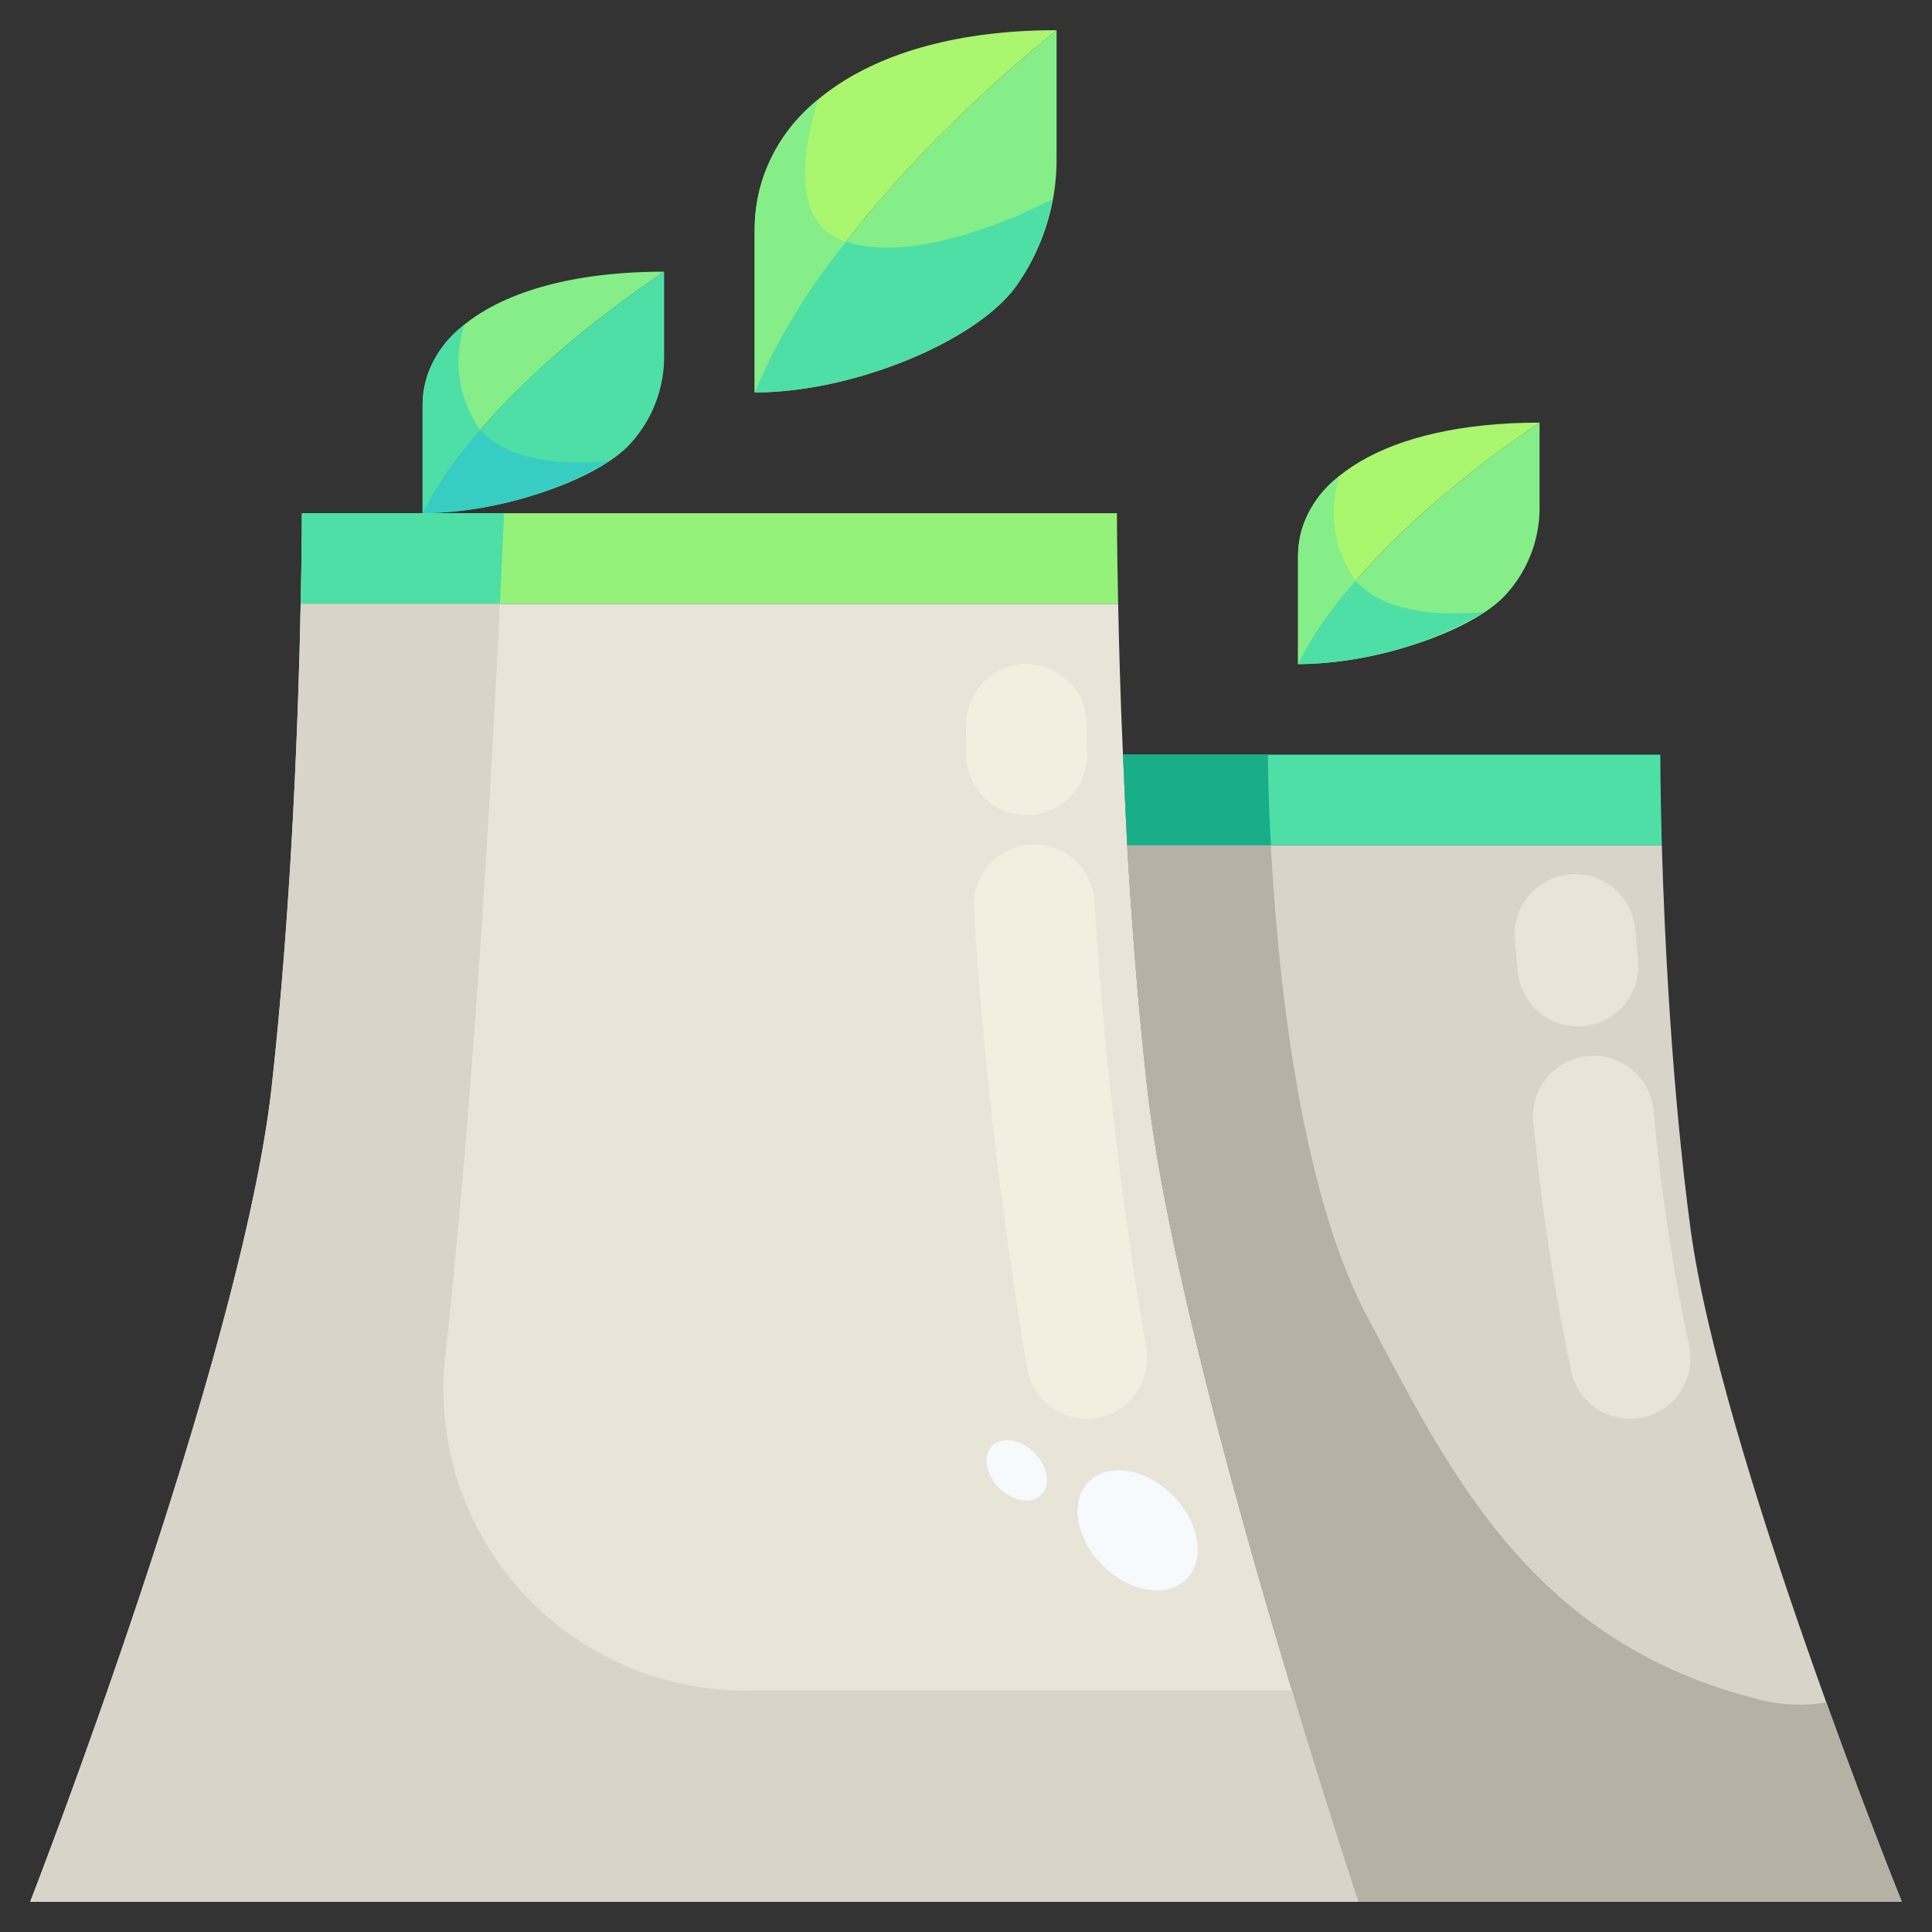
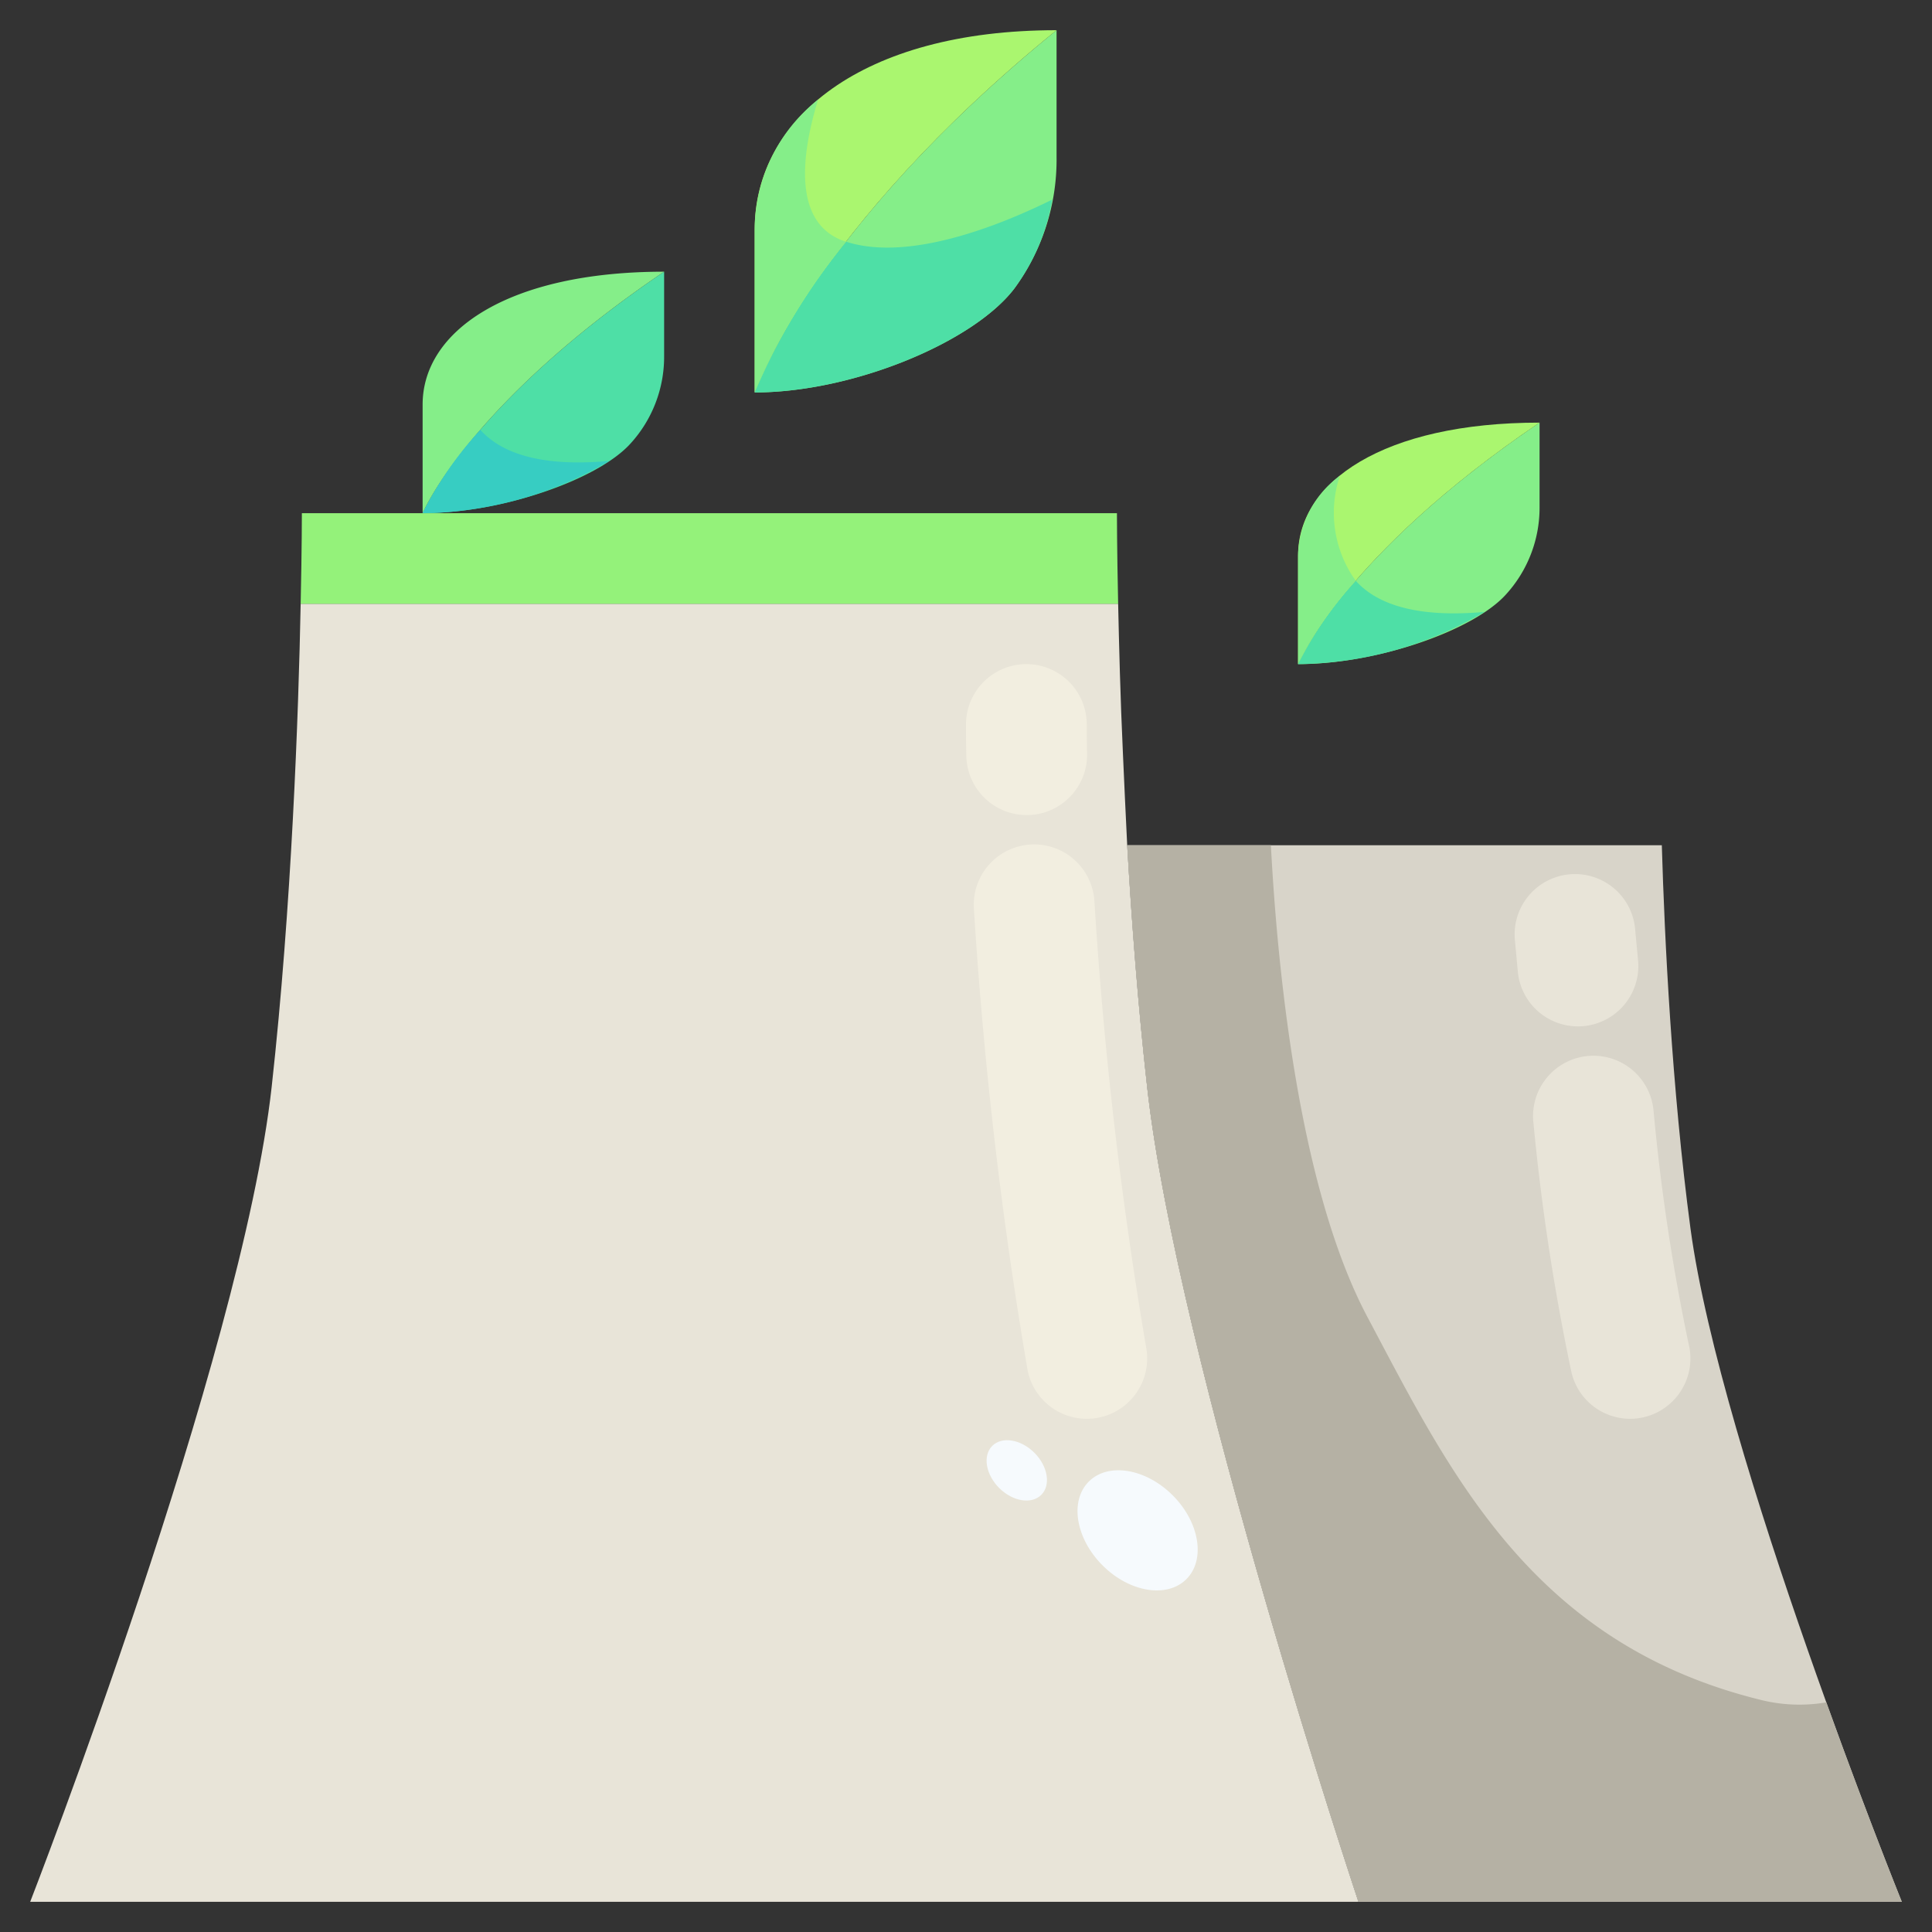
<svg xmlns="http://www.w3.org/2000/svg" viewBox="0 0 64 64">
  <rect x="0" y="0" width="64" height="64" fill="#333333" stroke="none" />
  <g data-name="11-nuclear">
    <path d="M63 63H45s-6-18-7-27c-.3-2.67-.51-5.44-.66-8h17.71c.09 3.08.33 8.05.95 12.7 1 7.43 7 22.3 7 22.3z" style="fill:#d8d4c9" />
-     <path d="M55.05 28H37.34c-.05-1.04-.1-2.05-.14-3H55s0 1.16.05 3z" style="fill:#4edfa6" />
    <path d="M37.34 28c.15 2.56.36 5.33.66 8 1 9 7 27 7 27H1s7-18 8-27c.66-5.96.89-12.36.96-16h27.08c.03 1.35.07 3.07.16 5 .04.95.09 1.96.14 3z" style="fill:#e8e4d8" />
    <path d="M37 17s0 1.14.04 3H9.96c.04-1.86.04-3 .04-3h27z" style="fill:#94f27a" />
    <path d="M22 9v2.8a4.263 4.263 0 0 1-1.12 2.9C19.79 15.9 16.6 17 14 17c0 0 1.5-3.6 8-8z" style="fill:#4edfa6" />
    <path d="M22 9c-6.5 4.4-8 8-8 8v-3.6c0-2.43 2.82-4.4 8-4.4zM51 14v2.8a4.263 4.263 0 0 1-1.12 2.9C48.79 20.9 45.6 22 43 22c0 0 1.5-3.6 8-8z" style="fill:#85ee89" />
    <path d="M51 14c-6.5 4.4-8 8-8 8v-3.6c0-2.43 2.82-4.4 8-4.4z" style="fill:#aaf66f" />
    <path d="M35 1v4.2a7.205 7.205 0 0 1-1.4 4.36C32.24 11.34 28.25 13 25 13c0 0 1.88-5.4 10-12z" style="fill:#85ee89" />
    <path d="M35 1c-8.12 6.6-10 12-10 12V7.6C25 3.95 28.53 1 35 1z" style="fill:#aaf66f" />
    <path d="M58.359 56.319c-7.626-1.86-10.342-7.574-13.059-12.687-2.282-4.295-2.986-11.559-3.2-15.632h-4.76c.15 2.56.36 5.33.66 8 1 9 7 27 7 27h18s-1.136-2.815-2.5-6.607a5.283 5.283 0 0 1-2.141-.074z" style="fill:#b5b1a4" />
-     <path d="M42 25h-4.8c.04.95.09 1.96.14 3h4.76c-.1-1.816-.1-3-.1-3z" style="fill:#18ae88" />
-     <path d="M24.69 56a9.99 9.99 0 0 1-9.943-11.064c.881-8 1.462-17.649 1.813-24.936h-6.6c-.07 3.64-.3 10.04-.96 16-1 9-8 27-8 27h44s-.974-2.923-2.2-7z" style="fill:#d8d4c9" />
-     <path d="M16.56 20q.077-1.584.138-3H10s0 1.14-.04 3h6.6z" style="fill:#4edfa6" />
    <path d="M36 47a2 2 0 0 1-1.959-1.607 144.08 144.08 0 0 1-1.777-15.254 2 2 0 1 1 3.99-.277 139.646 139.646 0 0 0 1.709 14.745 2 2 0 0 1-1.568 2.354A2.058 2.058 0 0 1 36 47zM34.011 27a2 2 0 0 1-2-1.956C32 24.674 32 24.325 32 24a2 2 0 0 1 4 0c0 .3 0 .617.011.956A2 2 0 0 1 34.056 27z" style="fill:#f2eee0" />
    <path d="M54 47a2 2 0 0 1-1.938-1.515 73.933 73.933 0 0 1-1.262-8.259 2 2 0 1 1 3.974-.452 67.937 67.937 0 0 0 1.163 7.741A2 2 0 0 1 54 47zM52.27 34a2 2 0 0 1-1.99-1.81l-.093-1.006a2 2 0 1 1 3.982-.368l.094.994a2 2 0 0 1-1.8 2.181q-.099.009-.193.009z" style="fill:#e8e4d8" />
    <path d="M28.03 8.007A20.344 20.344 0 0 0 25 13c3.25 0 7.24-1.66 8.6-3.44a6.927 6.927 0 0 0 1.258-2.949c-1.645.814-4.717 2.079-6.828 1.396z" style="fill:#4edfa6" />
    <path d="M28 8c-1.76-.586-1.453-2.889-.9-4.7A5.518 5.518 0 0 0 25 7.6V13a20.344 20.344 0 0 1 3.03-4.993z" style="fill:#85ee89" />
    <path d="M44.912 19.24A11.948 11.948 0 0 0 43 22a12.4 12.4 0 0 0 6.179-1.73c-2.279.206-3.579-.265-4.267-1.03z" style="fill:#4edfa6" />
    <path d="M44.386 15.76A3.377 3.377 0 0 0 43 18.4V22a11.948 11.948 0 0 1 1.912-2.76 3.855 3.855 0 0 1-.526-3.48z" style="fill:#85ee89" />
    <path d="M15.912 14.24A11.948 11.948 0 0 0 14 17a12.4 12.4 0 0 0 6.179-1.73c-2.279.206-3.579-.265-4.267-1.03z" style="fill:#37cdc2" />
-     <path d="M15.386 10.76A3.377 3.377 0 0 0 14 13.4V17a11.948 11.948 0 0 1 1.912-2.76 3.855 3.855 0 0 1-.526-3.48z" style="fill:#4edfa6" />
    <ellipse cx="37.684" cy="50.695" rx="1.642" ry="2.286" transform="rotate(-45.02 37.684 50.694)" style="fill:#f6fafd" />
    <ellipse cx="33.682" cy="48.708" rx=".825" ry="1.148" transform="rotate(-45.02 33.682 48.708)" style="fill:#f6fafd" />
  </g>
</svg>